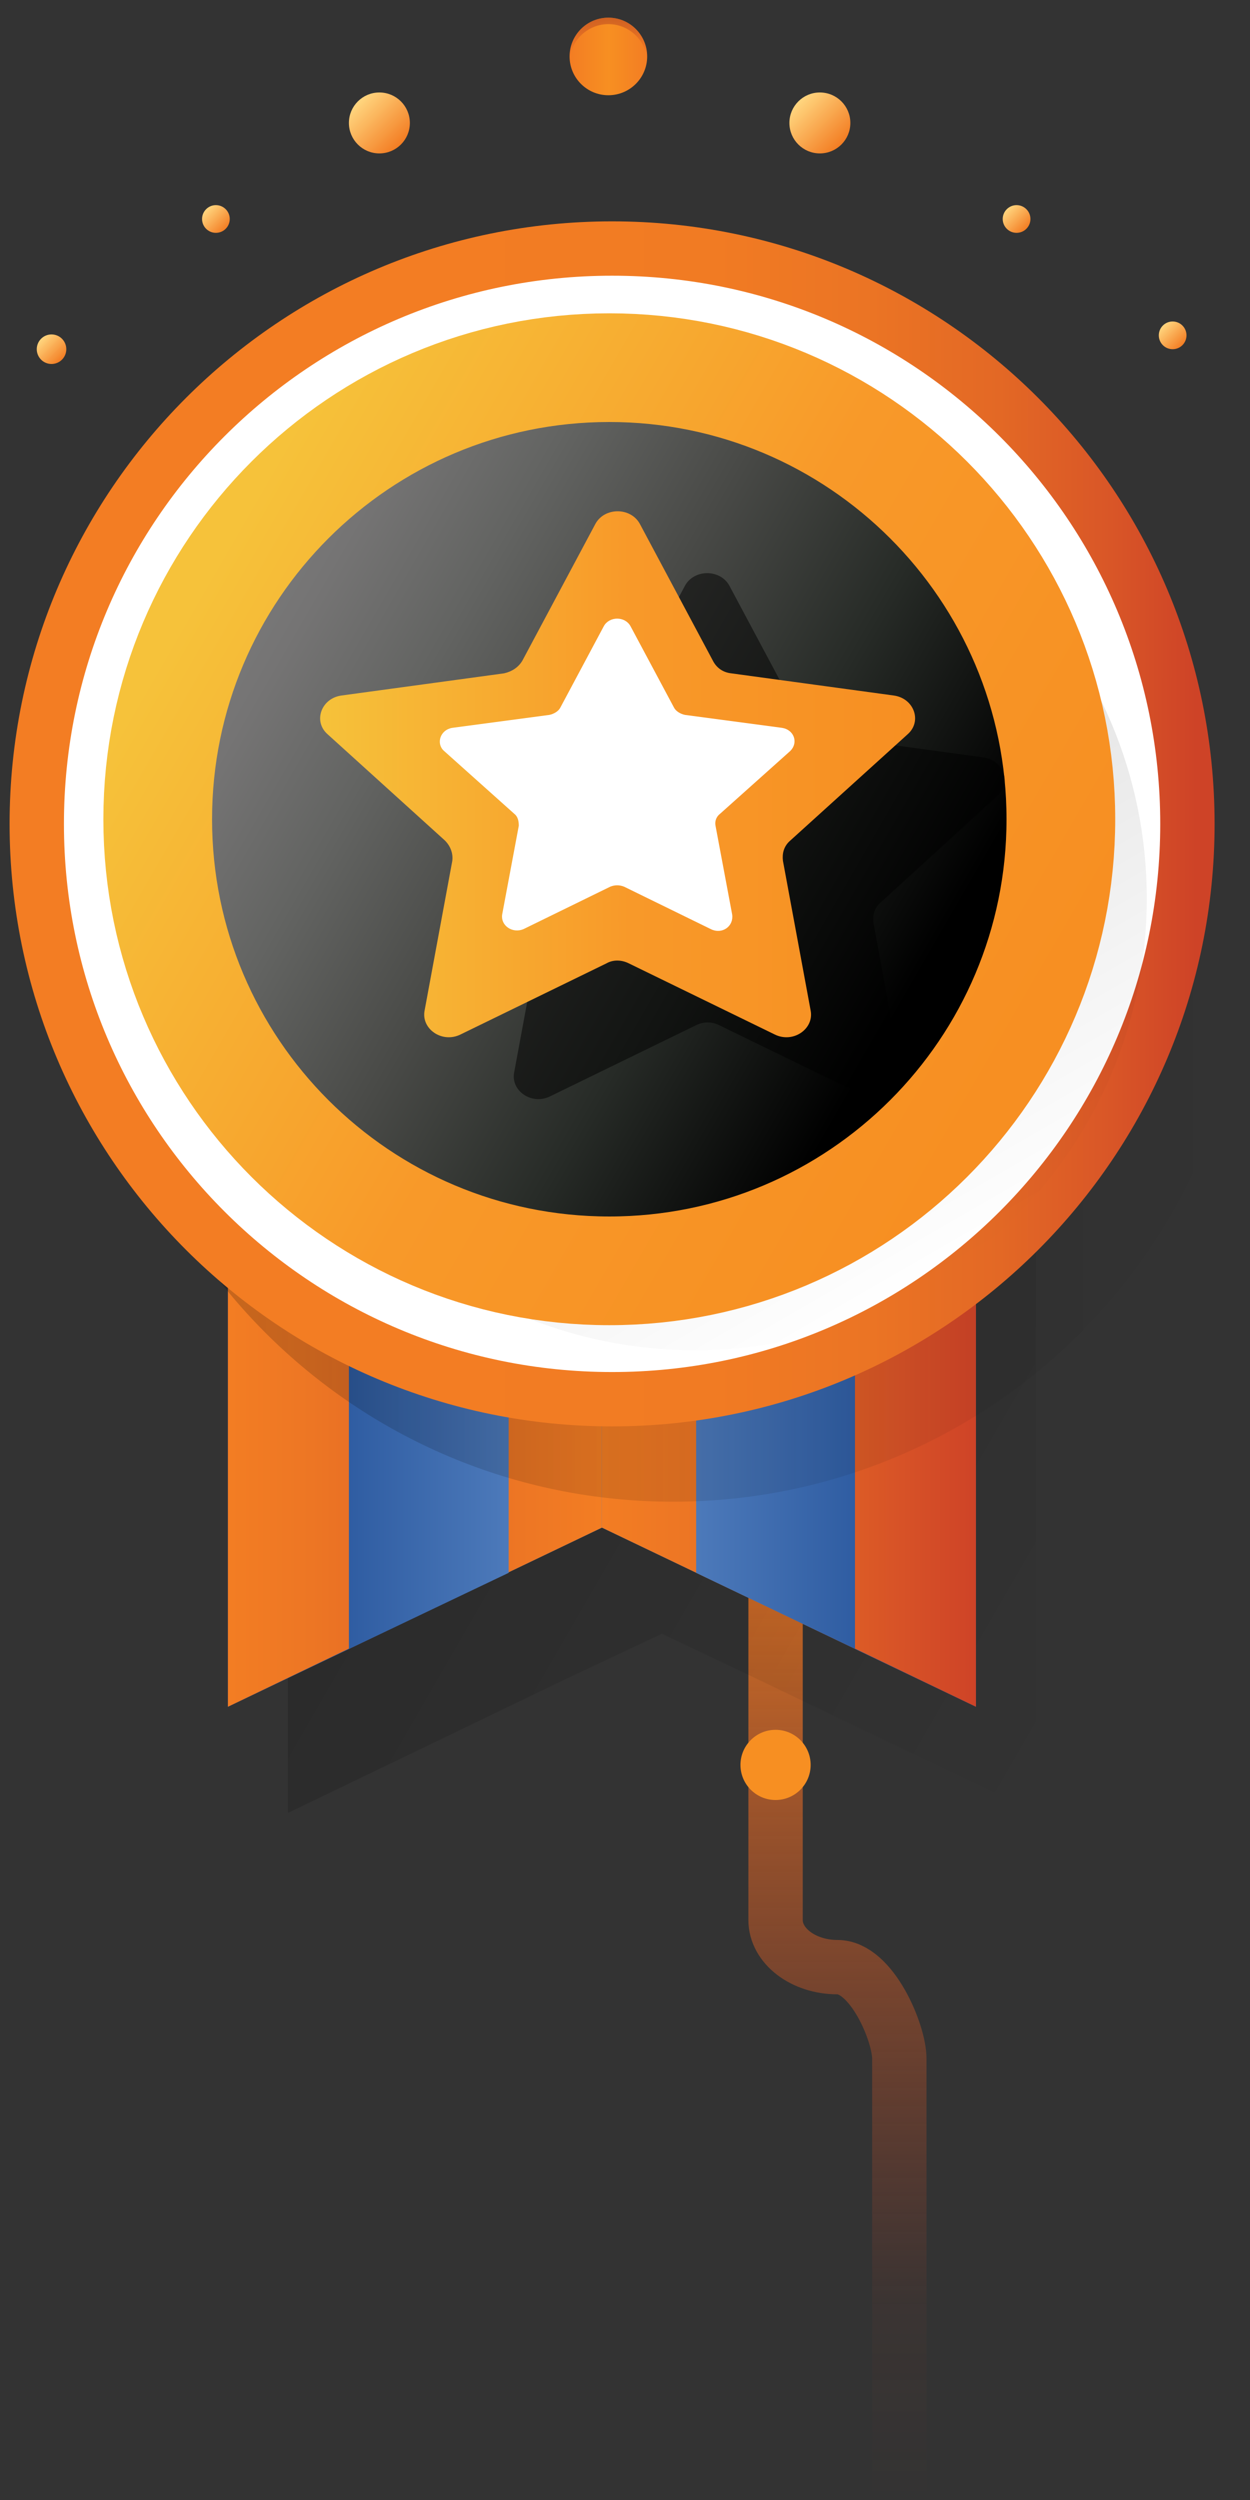
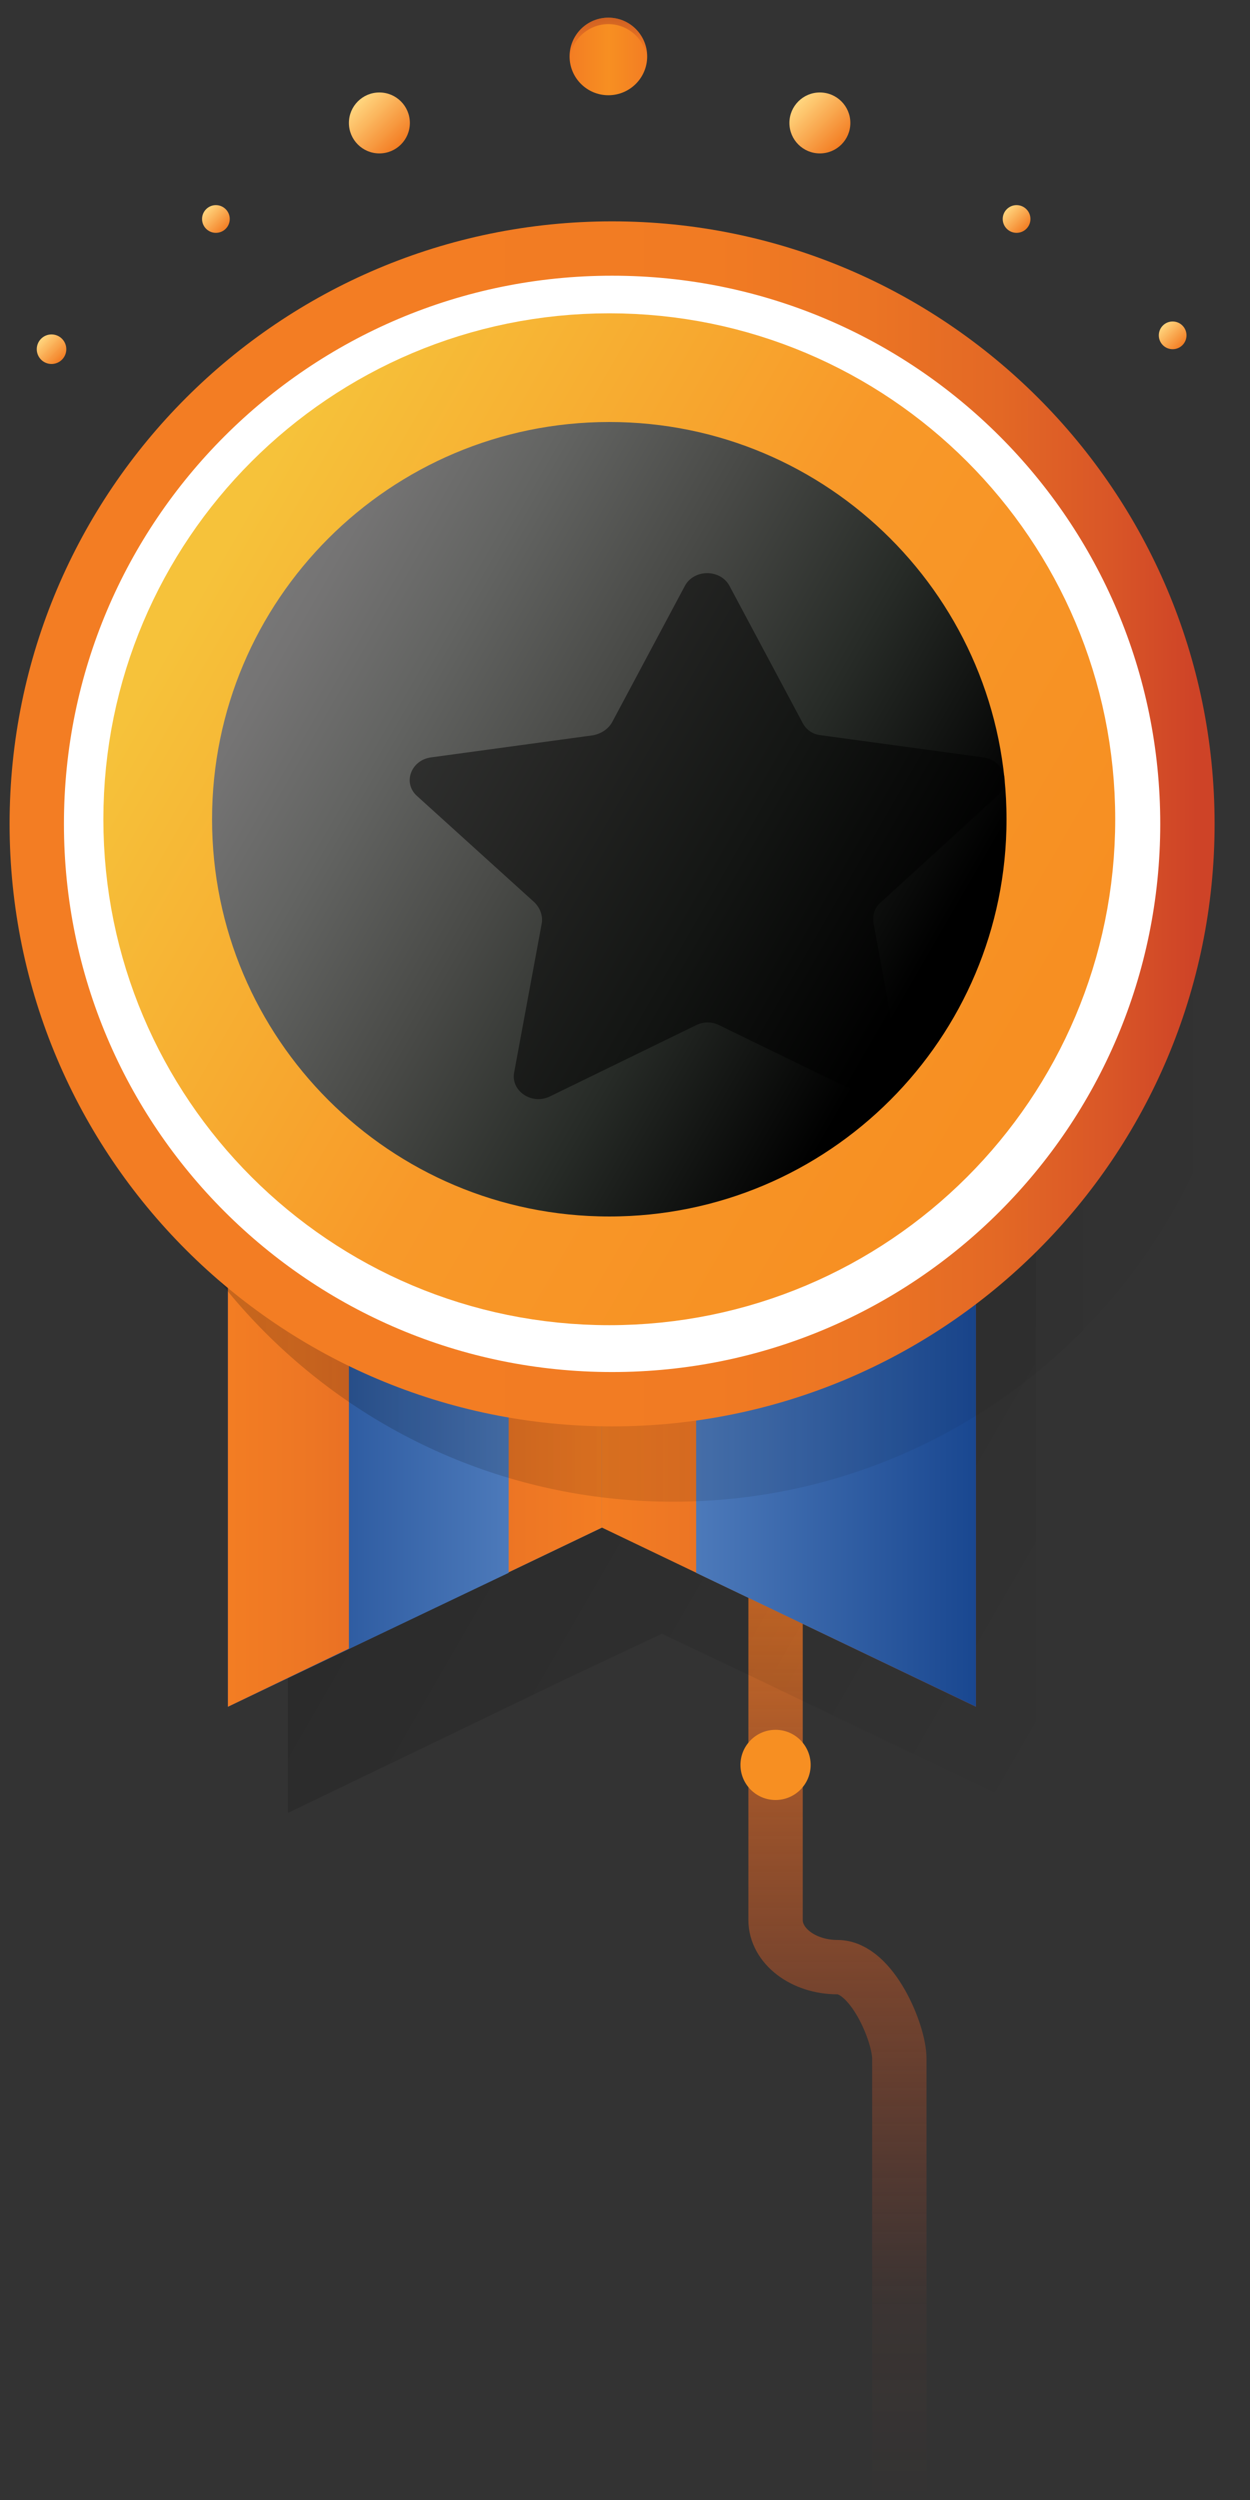
<svg xmlns="http://www.w3.org/2000/svg" width="46" height="92" viewBox="0 0 46 92" fill="none">
  <rect x="0" y="0" width="46" height="92" fill="#333333" stroke="none" />
  <path d="M20.452 53.088V80.31" stroke="url(#paint0_linear)" stroke-width="2" stroke-miterlimit="10" />
  <path d="M28.541 52.612V70.658C28.541 71.61 29.561 72.391 30.818 72.391C32.075 72.391 33.095 74.804 33.095 75.756V92" stroke="url(#paint1_linear)" stroke-width="2" stroke-miterlimit="10" />
  <path d="M28.54 66.24C29.254 66.24 29.832 65.662 29.832 64.949C29.832 64.236 29.254 63.657 28.54 63.657C27.827 63.657 27.249 64.236 27.249 64.949C27.249 65.662 27.827 66.24 28.54 66.24Z" fill="#F78F22" />
  <path opacity="0.2" d="M24.36 34.499L10.597 45.374V66.716L20.894 61.754L24.36 60.123L27.793 61.754L38.124 66.716V45.374L24.36 34.499Z" fill="url(#paint2_linear)" />
  <path d="M8.388 41.466V62.808L22.151 56.215V30.591L8.388 41.466Z" fill="url(#paint3_linear)" />
  <path d="M8.388 41.466V62.808L22.151 56.215V30.591L8.388 41.466Z" fill="url(#paint4_linear)" />
  <path d="M18.719 41.466L22.151 38.747V30.591L8.388 41.466V62.808L18.719 57.88V41.466Z" fill="url(#paint5_linear)" />
  <path d="M12.84 41.466L22.151 34.125V30.591L8.388 41.466V62.808L12.84 60.667V41.466Z" fill="url(#paint6_linear)" />
-   <path d="M35.915 41.466V62.808L22.151 56.215V30.591L35.915 41.466Z" fill="url(#paint7_linear)" />
  <path d="M35.915 41.466V62.808L22.151 56.215V30.591L35.915 41.466Z" fill="url(#paint8_linear)" />
  <path d="M25.618 41.466L22.151 38.747V30.591L35.915 41.466V62.808L25.618 57.88V41.466Z" fill="url(#paint9_linear)" />
-   <path d="M31.463 41.466L22.151 34.125V30.591L35.915 41.466V62.808L31.463 60.667V41.466Z" fill="url(#paint10_linear)" />
  <path opacity="0.2" d="M24.768 55.263C36.48 55.263 45.974 45.769 45.974 34.057C45.974 22.345 36.48 12.851 24.768 12.851C13.056 12.851 3.562 22.345 3.562 34.057C3.562 45.769 13.056 55.263 24.768 55.263Z" fill="url(#paint11_linear)" />
  <path d="M22.525 51.525C34.236 51.525 43.731 42.031 43.731 30.319C43.731 18.607 34.236 9.113 22.525 9.113C10.813 9.113 1.318 18.607 1.318 30.319C1.318 42.031 10.813 51.525 22.525 51.525Z" fill="white" />
  <path d="M22.525 51.491C34.218 51.491 43.697 42.012 43.697 30.319C43.697 18.626 34.218 9.146 22.525 9.146C10.832 9.146 1.353 18.626 1.353 30.319C1.353 42.012 10.832 51.491 22.525 51.491Z" stroke="url(#paint12_linear)" stroke-width="2" stroke-miterlimit="10" />
-   <path opacity="0.2" d="M25.583 49.69C34.761 49.69 42.202 42.249 42.202 33.072C42.202 23.893 34.761 16.453 25.583 16.453C16.405 16.453 8.965 23.893 8.965 33.072C8.965 42.249 16.405 49.69 25.583 49.69Z" fill="url(#paint13_linear)" />
  <path d="M22.422 46.767C31.6 46.767 39.04 39.327 39.04 30.149C39.04 20.971 31.6 13.53 22.422 13.53C13.244 13.53 5.804 20.971 5.804 30.149C5.804 39.327 13.244 46.767 22.422 46.767Z" fill="url(#paint14_linear)" />
  <path d="M22.422 46.767C31.6 46.767 39.04 39.327 39.04 30.149C39.04 20.971 31.6 13.53 22.422 13.53C13.244 13.53 5.804 20.971 5.804 30.149C5.804 39.327 13.244 46.767 22.422 46.767Z" stroke="url(#paint15_linear)" stroke-width="4" stroke-miterlimit="10" />
  <path opacity="0.5" d="M36.696 29.299C37.239 28.823 36.933 27.974 36.186 27.872L30.204 27.056C29.899 27.022 29.661 26.852 29.525 26.581L26.84 21.551C26.5 20.939 25.549 20.939 25.209 21.551L22.524 26.581C22.388 26.818 22.15 26.988 21.844 27.056L15.863 27.872C15.115 27.974 14.81 28.823 15.353 29.299L19.669 33.208C19.873 33.411 19.975 33.683 19.941 33.955L18.922 39.461C18.786 40.14 19.567 40.684 20.247 40.344L25.617 37.727C25.889 37.592 26.194 37.592 26.466 37.727L31.836 40.344C32.515 40.684 33.297 40.14 33.161 39.461L32.142 33.955C32.108 33.683 32.176 33.411 32.413 33.208L36.696 29.299Z" fill="black" />
-   <path d="M23.136 35.45L28.506 38.067C29.186 38.407 29.967 37.863 29.831 37.184L28.812 31.678C28.778 31.406 28.846 31.134 29.084 30.931L33.4 27.022C33.943 26.547 33.638 25.697 32.89 25.595L26.909 24.779C26.603 24.745 26.365 24.576 26.229 24.304L23.544 19.274C23.204 18.662 22.253 18.662 21.913 19.274L19.228 24.304C19.092 24.542 18.854 24.712 18.549 24.779L12.567 25.595C11.82 25.697 11.514 26.547 12.057 27.022L16.373 30.931C16.577 31.134 16.679 31.406 16.645 31.678L15.626 37.184C15.49 37.863 16.271 38.407 16.951 38.067L22.321 35.45C22.559 35.315 22.864 35.315 23.136 35.45Z" fill="url(#paint16_linear)" />
-   <path d="M22.967 32.63L26.161 34.193C26.569 34.397 27.011 34.091 26.943 33.649L26.331 30.387C26.297 30.217 26.365 30.047 26.501 29.945L29.084 27.634C29.39 27.328 29.22 26.852 28.778 26.785L25.209 26.309C25.04 26.275 24.87 26.173 24.802 26.037L23.204 23.046C23.001 22.672 22.423 22.672 22.219 23.046L20.622 26.037C20.554 26.173 20.384 26.275 20.214 26.309L16.645 26.785C16.204 26.852 16.034 27.362 16.34 27.634L18.922 29.945C19.058 30.047 19.092 30.217 19.092 30.387L18.481 33.649C18.413 34.057 18.855 34.363 19.262 34.193L22.457 32.63C22.627 32.562 22.797 32.562 22.967 32.63Z" fill="white" />
  <path d="M22.388 3.505C23.177 3.505 23.816 2.866 23.816 2.078C23.816 1.289 23.177 0.65 22.388 0.65C21.6 0.65 20.961 1.289 20.961 2.078C20.961 2.866 21.6 3.505 22.388 3.505Z" fill="url(#paint17_linear)" />
  <path opacity="0.46" d="M22.388 0.888C23.136 0.888 23.748 1.466 23.816 2.18C23.816 2.146 23.816 2.112 23.816 2.078C23.816 1.296 23.17 0.65 22.388 0.65C21.607 0.65 20.961 1.296 20.961 2.078C20.961 2.112 20.961 2.146 20.961 2.18C21.029 1.466 21.641 0.888 22.388 0.888Z" fill="url(#paint18_linear)" />
  <path d="M13.961 5.646C14.581 5.646 15.083 5.144 15.083 4.525C15.083 3.905 14.581 3.403 13.961 3.403C13.342 3.403 12.84 3.905 12.84 4.525C12.84 5.144 13.342 5.646 13.961 5.646Z" fill="url(#paint19_linear)" />
  <path d="M30.171 5.646C30.791 5.646 31.293 5.144 31.293 4.525C31.293 3.905 30.791 3.403 30.171 3.403C29.552 3.403 29.05 3.905 29.05 4.525C29.05 5.144 29.552 5.646 30.171 5.646Z" fill="url(#paint20_linear)" />
  <path d="M7.945 8.569C8.227 8.569 8.455 8.341 8.455 8.059C8.455 7.778 8.227 7.549 7.945 7.549C7.664 7.549 7.436 7.778 7.436 8.059C7.436 8.341 7.664 8.569 7.945 8.569Z" fill="url(#paint21_linear)" />
  <path d="M37.41 8.569C37.692 8.569 37.92 8.341 37.92 8.059C37.92 7.778 37.692 7.549 37.41 7.549C37.129 7.549 36.9 7.778 36.9 8.059C36.9 8.341 37.129 8.569 37.41 8.569Z" fill="url(#paint22_linear)" />
  <path d="M43.153 12.851C43.435 12.851 43.663 12.623 43.663 12.341C43.663 12.059 43.435 11.831 43.153 11.831C42.872 11.831 42.644 12.059 42.644 12.341C42.644 12.623 42.872 12.851 43.153 12.851Z" fill="url(#paint23_linear)" />
  <path d="M1.896 13.395C2.197 13.395 2.44 13.151 2.44 12.851C2.44 12.551 2.197 12.307 1.896 12.307C1.596 12.307 1.353 12.551 1.353 12.851C1.353 13.151 1.596 13.395 1.896 13.395Z" fill="url(#paint24_linear)" />
  <defs>
    <linearGradient id="paint0_linear" x1="-nan" y1="-nan" x2="-nan" y2="-nan" gradientUnits="userSpaceOnUse">
      <stop stop-color="#CE4327" stop-opacity="0" />
      <stop offset="0.183" stop-color="#D04627" stop-opacity="0.048" />
      <stop offset="0.419" stop-color="#DB5A26" stop-opacity="0.324" />
      <stop offset="0.789" stop-color="#EB7324" stop-opacity="0.754" />
      <stop offset="1" stop-color="#F37D23" />
    </linearGradient>
    <linearGradient id="paint1_linear" x1="30.802" y1="92.027" x2="30.802" y2="52.625" gradientUnits="userSpaceOnUse">
      <stop stop-color="#CE4327" stop-opacity="0" />
      <stop offset="0.183" stop-color="#D04627" stop-opacity="0.048" />
      <stop offset="0.419" stop-color="#DB5A26" stop-opacity="0.324" />
      <stop offset="0.789" stop-color="#EB7324" stop-opacity="0.754" />
      <stop offset="1" stop-color="#F37D23" />
    </linearGradient>
    <linearGradient id="paint2_linear" x1="10.045" y1="46.318" x2="39.922" y2="63.567" gradientUnits="userSpaceOnUse">
      <stop offset="0.022" />
      <stop offset="1" stop-opacity="0" />
    </linearGradient>
    <linearGradient id="paint3_linear" x1="22.162" y1="46.704" x2="8.402" y2="46.704" gradientUnits="userSpaceOnUse">
      <stop offset="0.022" stop-color="#5C89C7" />
      <stop offset="1" stop-color="#194790" />
    </linearGradient>
    <linearGradient id="paint4_linear" x1="22.162" y1="46.704" x2="8.402" y2="46.704" gradientUnits="userSpaceOnUse">
      <stop stop-color="#F37D23" />
      <stop offset="0.223" stop-color="#ED7624" />
      <stop offset="0.558" stop-color="#E16426" />
      <stop offset="0.963" stop-color="#D04627" />
      <stop offset="1" stop-color="#CE4327" />
    </linearGradient>
    <linearGradient id="paint5_linear" x1="22.162" y1="46.704" x2="8.402" y2="46.704" gradientUnits="userSpaceOnUse">
      <stop offset="0.022" stop-color="#5C89C7" />
      <stop offset="1" stop-color="#194790" />
    </linearGradient>
    <linearGradient id="paint6_linear" x1="8.402" y1="46.704" x2="22.162" y2="46.704" gradientUnits="userSpaceOnUse">
      <stop stop-color="#F37D23" />
      <stop offset="0.223" stop-color="#ED7624" />
      <stop offset="0.558" stop-color="#E16426" />
      <stop offset="0.963" stop-color="#D04627" />
      <stop offset="1" stop-color="#CE4327" />
    </linearGradient>
    <linearGradient id="paint7_linear" x1="22.162" y1="46.704" x2="35.922" y2="46.704" gradientUnits="userSpaceOnUse">
      <stop offset="0.022" stop-color="#5C89C7" />
      <stop offset="1" stop-color="#194790" />
    </linearGradient>
    <linearGradient id="paint8_linear" x1="22.162" y1="46.704" x2="35.922" y2="46.704" gradientUnits="userSpaceOnUse">
      <stop stop-color="#F37D23" />
      <stop offset="0.223" stop-color="#ED7624" />
      <stop offset="0.558" stop-color="#E16426" />
      <stop offset="0.963" stop-color="#D04627" />
      <stop offset="1" stop-color="#CE4327" />
    </linearGradient>
    <linearGradient id="paint9_linear" x1="22.162" y1="46.704" x2="35.922" y2="46.704" gradientUnits="userSpaceOnUse">
      <stop offset="0.022" stop-color="#5C89C7" />
      <stop offset="1" stop-color="#194790" />
    </linearGradient>
    <linearGradient id="paint10_linear" x1="22.162" y1="46.704" x2="35.922" y2="46.704" gradientUnits="userSpaceOnUse">
      <stop stop-color="#F37D23" />
      <stop offset="0.223" stop-color="#ED7624" />
      <stop offset="0.558" stop-color="#E16426" />
      <stop offset="0.963" stop-color="#D04627" />
      <stop offset="1" stop-color="#CE4327" />
    </linearGradient>
    <linearGradient id="paint11_linear" x1="3.566" y1="34.05" x2="45.95" y2="34.05" gradientUnits="userSpaceOnUse">
      <stop offset="0.022" />
      <stop offset="1" stop-opacity="0" />
    </linearGradient>
    <linearGradient id="paint12_linear" x1="1.009" y1="30.334" x2="44.012" y2="30.334" gradientUnits="userSpaceOnUse">
      <stop offset="0.349" stop-color="#F37D23" />
      <stop offset="0.587" stop-color="#F17B23" />
      <stop offset="0.722" stop-color="#EB7424" />
      <stop offset="0.832" stop-color="#E36825" />
      <stop offset="0.927" stop-color="#D95627" />
      <stop offset="1" stop-color="#CE4327" />
    </linearGradient>
    <linearGradient id="paint13_linear" x1="17.259" y1="18.668" x2="33.882" y2="47.459" gradientUnits="userSpaceOnUse">
      <stop offset="0.022" />
      <stop offset="1" stop-opacity="0" />
    </linearGradient>
    <linearGradient id="paint14_linear" x1="8.023" y1="21.828" x2="36.814" y2="38.45" gradientUnits="userSpaceOnUse">
      <stop stop-color="#7B7B7B" />
      <stop offset="0.092" stop-color="#757474" />
      <stop offset="0.24" stop-color="#636462" />
      <stop offset="0.426" stop-color="#494A47" />
      <stop offset="0.643" stop-color="#272B27" />
      <stop offset="0.883" />
      <stop offset="1" />
    </linearGradient>
    <linearGradient id="paint15_linear" x1="7.434" y1="21.488" x2="37.402" y2="38.79" gradientUnits="userSpaceOnUse">
      <stop stop-color="#F6C23A" />
      <stop offset="0.521" stop-color="#F89929" />
      <stop offset="1" stop-color="#F78F22" />
    </linearGradient>
    <linearGradient id="paint16_linear" x1="11.762" y1="28.482" x2="33.656" y2="28.482" gradientUnits="userSpaceOnUse">
      <stop stop-color="#F6C23A" />
      <stop offset="0.521" stop-color="#F89929" />
      <stop offset="1" stop-color="#F78F22" />
    </linearGradient>
    <linearGradient id="paint17_linear" x1="20.97" y1="2.076" x2="23.819" y2="2.076" gradientUnits="userSpaceOnUse">
      <stop stop-color="#F37D23" />
      <stop offset="0.505" stop-color="#F78F22" />
      <stop offset="1" stop-color="#F37D23" />
    </linearGradient>
    <linearGradient id="paint18_linear" x1="22.394" y1="2.194" x2="22.394" y2="0.652" gradientUnits="userSpaceOnUse">
      <stop stop-color="#E55325" stop-opacity="0" />
      <stop offset="0.066" stop-color="#DB4E25" stop-opacity="0.066" />
      <stop offset="0.42" stop-color="#B93B24" stop-opacity="0.42" />
      <stop offset="0.741" stop-color="#A63022" stop-opacity="0.741" />
      <stop offset="1" stop-color="#A02D21" />
    </linearGradient>
    <linearGradient id="paint19_linear" x1="13.159" y1="3.746" x2="14.739" y2="5.327" gradientUnits="userSpaceOnUse">
      <stop offset="0.022" stop-color="#FFD47D" />
      <stop offset="1" stop-color="#F37D23" />
    </linearGradient>
    <linearGradient id="paint20_linear" x1="29.369" y1="3.746" x2="30.95" y2="5.327" gradientUnits="userSpaceOnUse">
      <stop offset="0.022" stop-color="#FFD47D" />
      <stop offset="1" stop-color="#F37D23" />
    </linearGradient>
    <linearGradient id="paint21_linear" x1="7.589" y1="7.697" x2="8.322" y2="8.429" gradientUnits="userSpaceOnUse">
      <stop offset="0.022" stop-color="#FFD47D" />
      <stop offset="1" stop-color="#F37D23" />
    </linearGradient>
    <linearGradient id="paint22_linear" x1="37.037" y1="7.697" x2="37.769" y2="8.429" gradientUnits="userSpaceOnUse">
      <stop offset="0.022" stop-color="#FFD47D" />
      <stop offset="1" stop-color="#F37D23" />
    </linearGradient>
    <linearGradient id="paint23_linear" x1="42.788" y1="11.974" x2="43.52" y2="12.707" gradientUnits="userSpaceOnUse">
      <stop offset="0.022" stop-color="#FFD47D" />
      <stop offset="1" stop-color="#F37D23" />
    </linearGradient>
    <linearGradient id="paint24_linear" x1="1.509" y1="12.469" x2="2.284" y2="13.244" gradientUnits="userSpaceOnUse">
      <stop offset="0.022" stop-color="#FFD47D" />
      <stop offset="1" stop-color="#F37D23" />
    </linearGradient>
  </defs>
</svg>